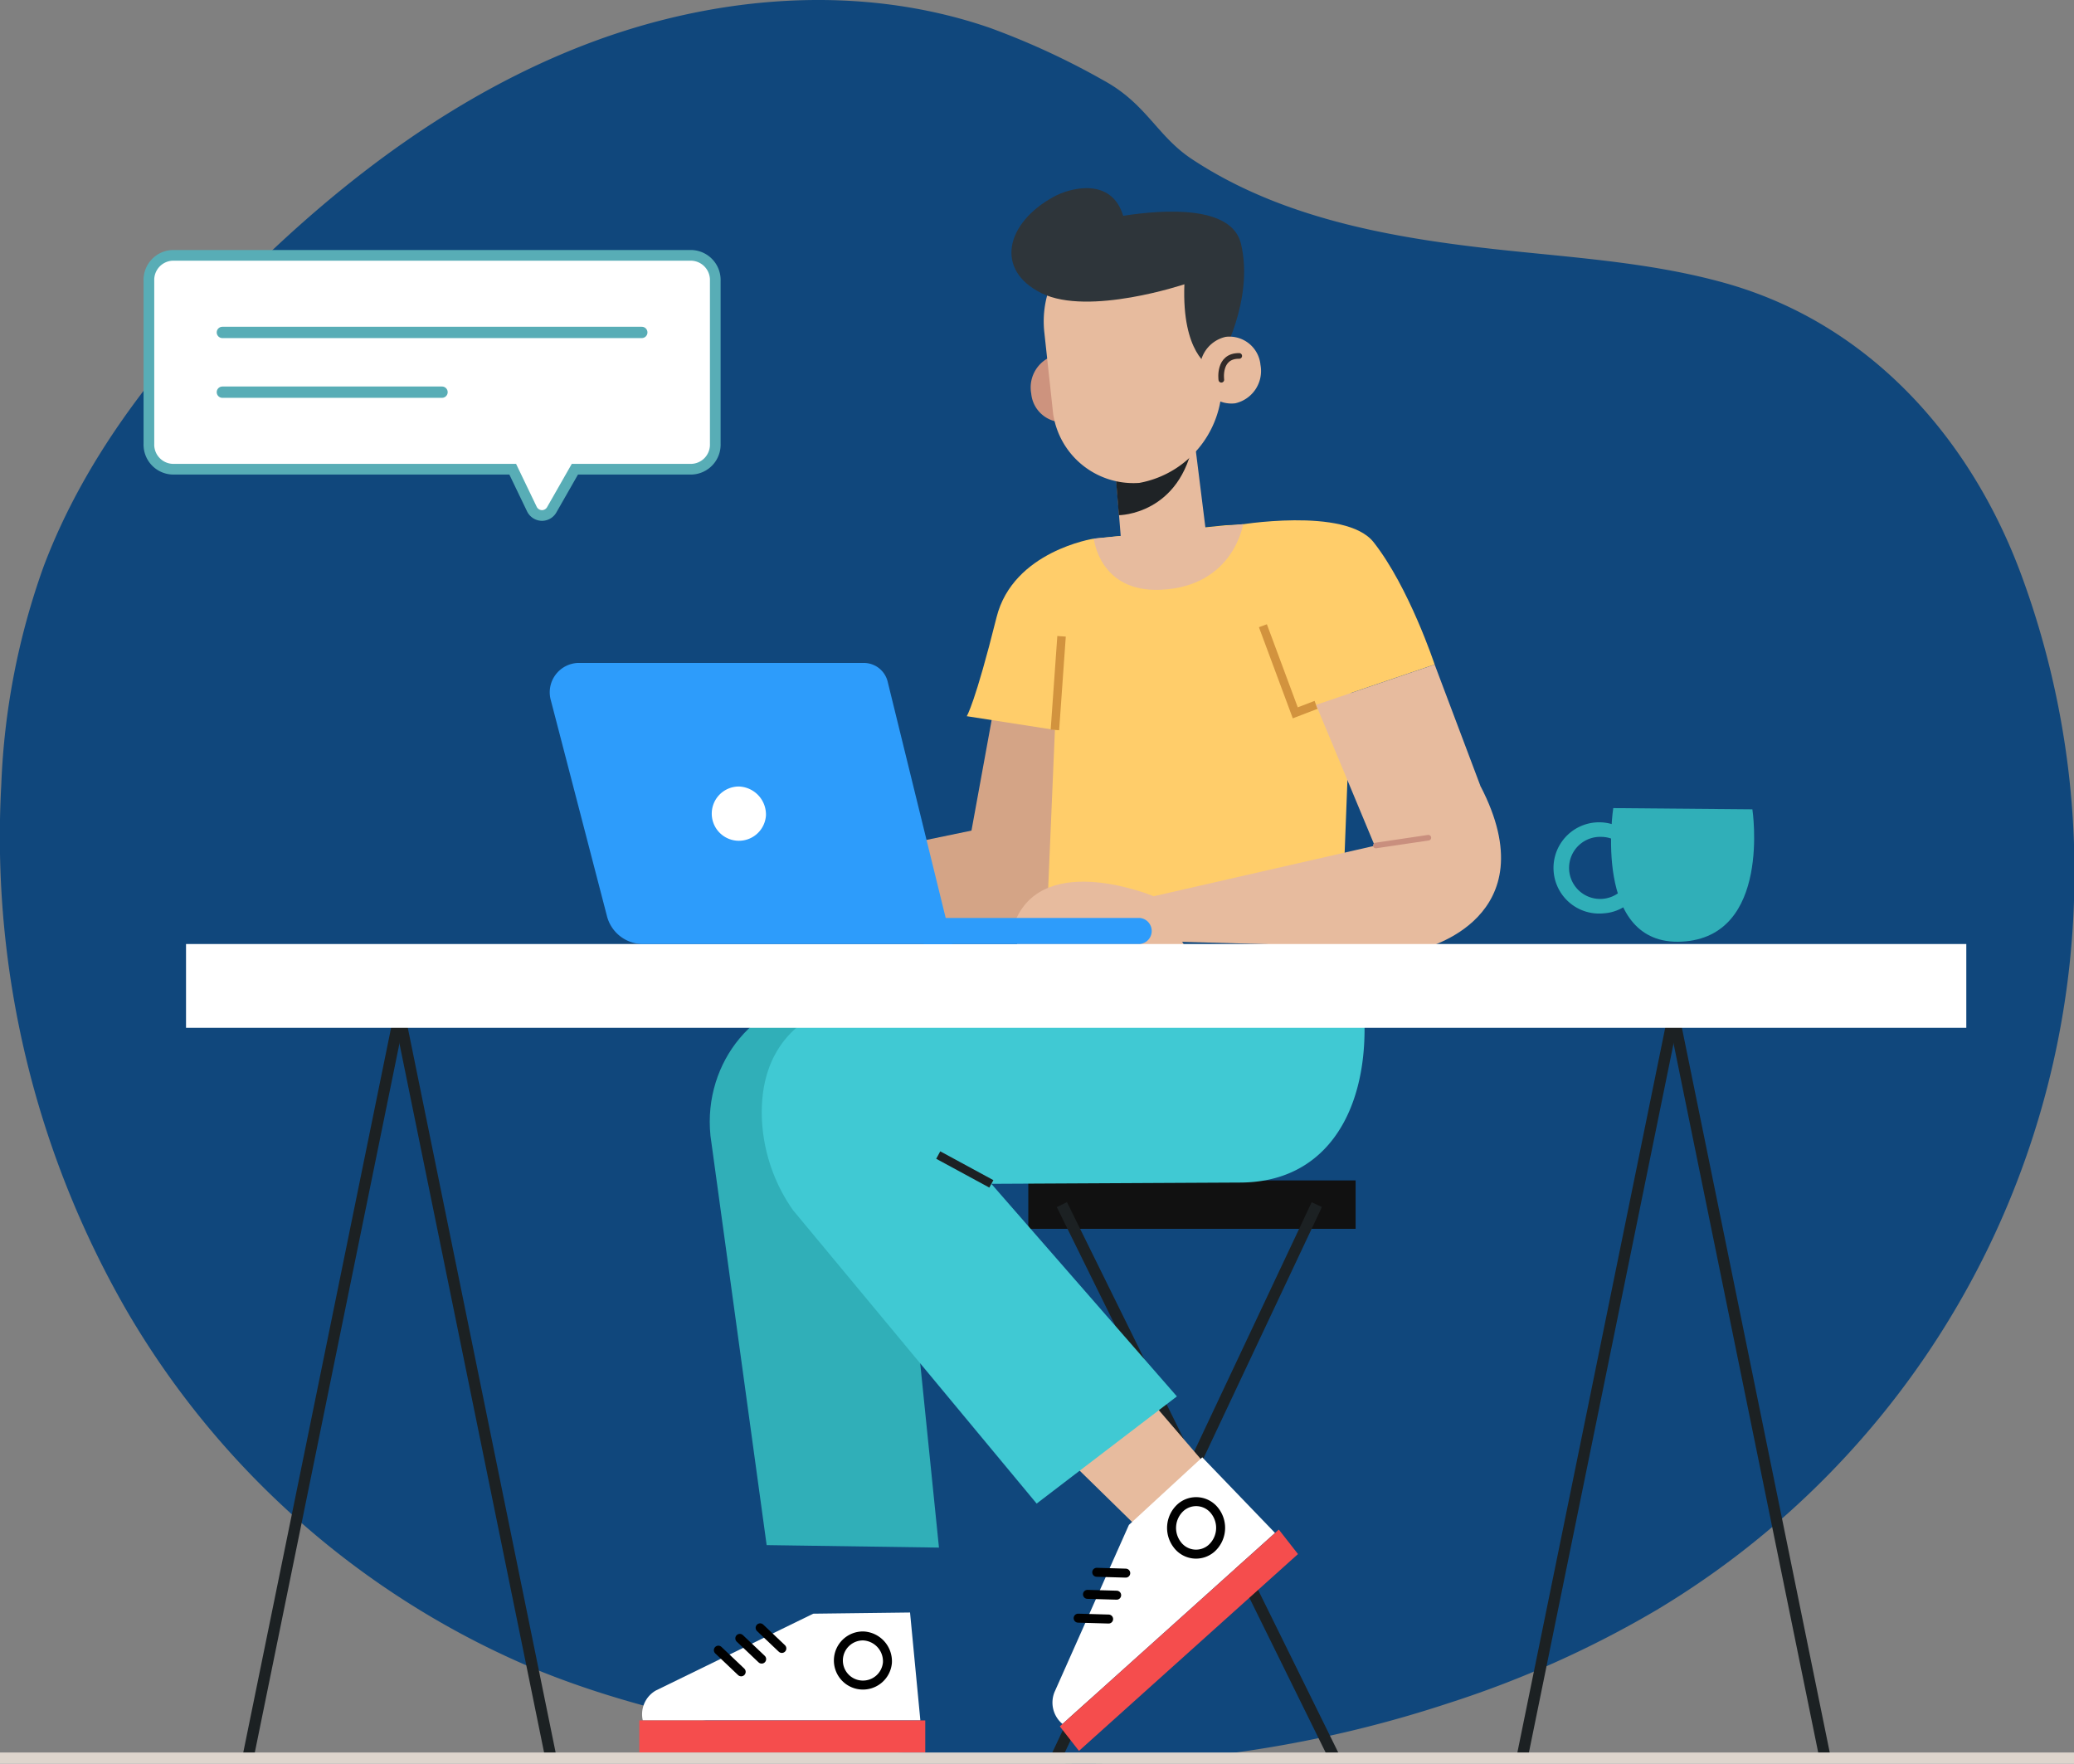
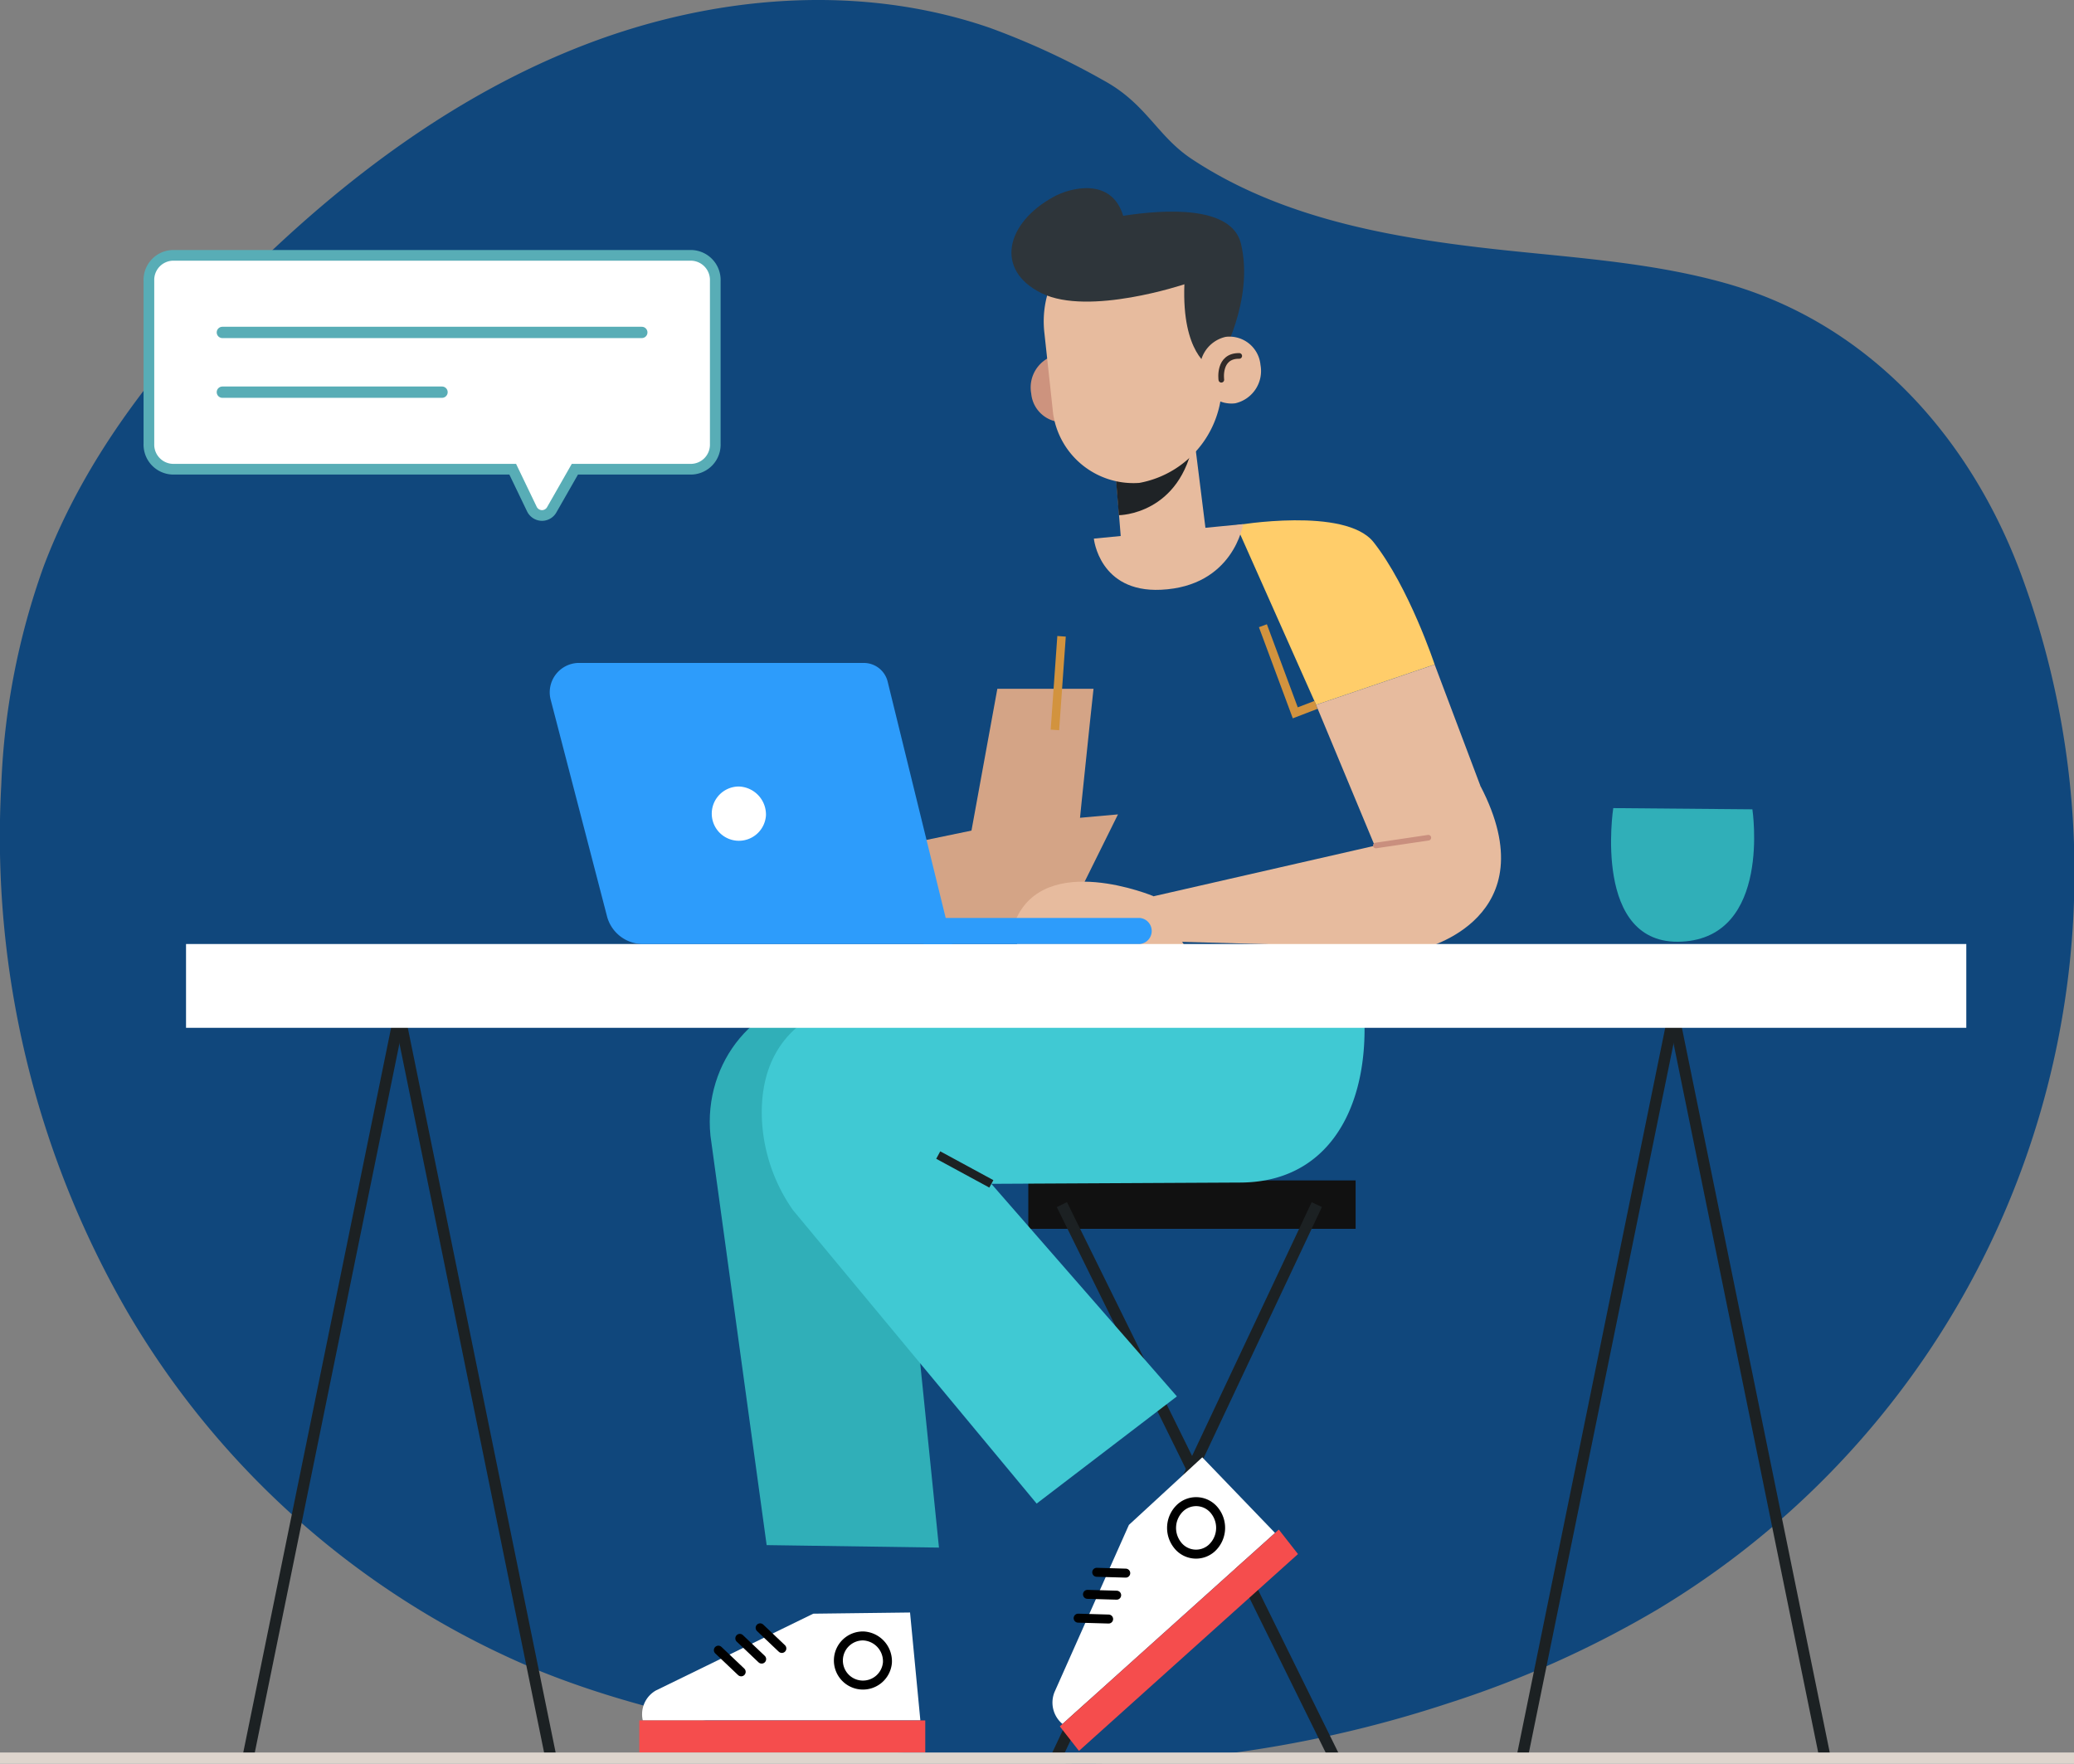
<svg xmlns="http://www.w3.org/2000/svg" width="194.188" height="165.099" viewBox="0 0 194.188 165.099">
  <rect x="0" y="0" width="194.188" height="165.099" fill="#808080" stroke="none" />
  <defs>
    <clipPath id="clip-path">
      <rect id="Rectangle_1673" data-name="Rectangle 1673" width="194.188" height="147.486" fill="none" />
    </clipPath>
  </defs>
  <g id="user-illustration" transform="translate(-145.601 -1200.45)">
    <path id="Path_128111" data-name="Path 128111" d="M189.27,59.616c-4.739-12.857-14.244-23.562-27.713-27.35-6.453-1.815-13.19-2.313-19.859-3-10.485-1.082-21.305-2.8-30.1-8.615-3.274-2.166-4.251-5.183-8.275-7.37A70.941,70.941,0,0,0,92.711,8.373C80.51,4.152,66.851,5.3,54.8,9.932S32.19,22.49,23.019,31.576C15.1,39.421,8,48.379,4.076,58.814A67.938,67.938,0,0,0,.122,79.2,88.791,88.791,0,0,0,12,128.688,80.132,80.132,0,0,0,50.2,162.047c8.532,3.483,17.63,5.38,26.741,6.768a150.524,150.524,0,0,0,27.13,1.991,112.331,112.331,0,0,0,31.562-5.61,96.053,96.053,0,0,0,19.526-8.751A80.464,80.464,0,0,0,189.27,59.616" transform="translate(145.6 1194.694)" fill="#10477c" />
    <g id="Group_129761" data-name="Group 129761" transform="translate(145.601 1218.063)">
      <g id="Group_129760" data-name="Group 129760" clip-path="url(#clip-path)">
        <path id="Path_128074" data-name="Path 128074" d="M82.961,138.811,68.227,146A2.559,2.559,0,0,0,67,148.8H92.989L92.023,138.7Z" transform="translate(-6.816 -5.358)" fill="#fff" />
        <rect id="Rectangle_1670" data-name="Rectangle 1670" width="26.777" height="2.992" transform="translate(59.855 143.446)" fill="#f54d4d" />
        <path id="Path_128075" data-name="Path 128075" d="M91.988,143.483a2.3,2.3,0,1,1-2.258-2.5A2.375,2.375,0,0,1,91.988,143.483Z" transform="translate(-8.899 -5.447)" fill="none" stroke="#000" stroke-linecap="round" stroke-linejoin="round" stroke-width="0.841" />
        <line id="Line_90" data-name="Line 90" x2="2.033" y2="1.929" transform="translate(71.171 134.777)" fill="none" stroke="#000" stroke-linecap="round" stroke-linejoin="round" stroke-width="0.841" />
        <line id="Line_91" data-name="Line 91" x2="2.046" y2="1.941" transform="translate(69.268 135.763)" fill="none" stroke="#000" stroke-linecap="round" stroke-linejoin="round" stroke-width="0.841" />
        <line id="Line_92" data-name="Line 92" x2="2.138" y2="2.028" transform="translate(67.259 136.868)" fill="none" stroke="#000" stroke-linecap="round" stroke-linejoin="round" stroke-width="0.841" />
        <g id="Group_129766" data-name="Group 129766" transform="translate(96.28 92.892)">
          <rect id="Rectangle_1674" data-name="Rectangle 1674" width="30.646" height="4.532" fill="#111" />
          <line id="Line_106" data-name="Line 106" x2="25.545" y2="51.82" transform="translate(3.144 2.265)" fill="none" stroke="#1c2123" stroke-miterlimit="10" stroke-width="1.059" />
          <line id="Line_107" data-name="Line 107" x1="24.427" y2="51.82" transform="translate(2.584 2.265)" fill="none" stroke="#1c2123" stroke-miterlimit="10" stroke-width="1.059" />
        </g>
        <path id="Path_128076" data-name="Path 128076" d="M74.051,91.735l5.263,38.339,16.134.234L90.2,78.729H84.946c-6.524,0-11.6,6.064-10.894,13.006" transform="translate(-7.533 -3.042)" fill="#30afb8" />
-         <path id="Path_128077" data-name="Path 128077" d="M104.619,117.344l13.483,13.2,6.12-5.986L111.8,110.091Z" transform="translate(-10.652 -4.253)" fill="#e7bb9e" />
        <path id="Path_128078" data-name="Path 128078" d="M116.871,129.916l-6.965,15.647a2.609,2.609,0,0,0,.745,2.99l19.9-17.885-6.812-7.078Z" transform="translate(-11.171 -4.775)" fill="#fff" />
        <path id="Path_128112" data-name="Path 128112" d="M.1.928,27.653,0l-.1,2.91L0,3.838Z" transform="translate(98.556 143.358) rotate(-40.014)" fill="#f54d4d" />
        <path id="Path_128079" data-name="Path 128079" d="M126.207,128.813a2.577,2.577,0,0,1-.335,3.457,2.194,2.194,0,0,1-3.229-.359,2.578,2.578,0,0,1,.334-3.457A2.195,2.195,0,0,1,126.207,128.813Z" transform="translate(-12.435 -4.941)" fill="none" stroke="#000" stroke-linecap="round" stroke-linejoin="round" stroke-width="0.841" />
        <line id="Line_93" data-name="Line 93" x2="2.717" y2="0.078" transform="translate(102.686 129.578)" fill="none" stroke="#000" stroke-linecap="round" stroke-linejoin="round" stroke-width="0.841" />
        <line id="Line_94" data-name="Line 94" x2="2.733" y2="0.078" transform="translate(101.82 131.643)" fill="none" stroke="#000" stroke-linecap="round" stroke-linejoin="round" stroke-width="0.841" />
        <line id="Line_95" data-name="Line 95" x2="2.855" y2="0.082" transform="translate(100.946 133.872)" fill="none" stroke="#000" stroke-linecap="round" stroke-linejoin="round" stroke-width="0.841" />
        <path id="Path_128080" data-name="Path 128080" d="M135.336,78.3l-46.058.554s-10.081.483-9.867,10.974a16.1,16.1,0,0,0,2.922,8.8l22.813,27.47,13.131-10.034-17.372-19.9,23.335-.119c9.63-.052,13-9.506,11.1-19.609Z" transform="translate(-8.085 -2.953)" fill="#40c9d3" />
        <line id="Line_96" data-name="Line 96" x1="4.973" y1="2.697" transform="translate(87.847 90.518)" fill="none" stroke="#1c2123" stroke-miterlimit="10" stroke-width="0.794" />
        <path id="Path_128081" data-name="Path 128081" d="M101.93,61.971,82.668,65.958l.775,5.206,24.15.919,5.5-11.1Z" transform="translate(-8.417 -2.356)" fill="#d4a486" />
        <path id="Path_128082" data-name="Path 128082" d="M103.663,48.752l-2.681,14.693s9.8,7.5,9.609,6.876,2.077-21.568,2.077-21.568Z" transform="translate(-10.282 -1.883)" fill="#d4a486" />
-         <path id="Path_128083" data-name="Path 128083" d="M112.679,34.128s-7.561,1.157-9.112,7.366c-2.02,8.092-2.79,9.258-2.79,9.258l10.279,1.6Z" transform="translate(-10.261 -1.318)" fill="#ffcd6a" />
-         <path id="Path_128084" data-name="Path 128084" d="M110.239,43.407l-1.211,28.361h27.651l1.326-34.36c.031-2.767-3.065-4.994-5.647-4.88l-6.466.286-12.373,1.252Z" transform="translate(-11.101 -1.257)" fill="#ffcd6a" />
        <line id="Line_97" data-name="Line 97" y1="8.764" x2="0.622" transform="translate(98.771 41.955)" fill="none" stroke="#d2933e" stroke-miterlimit="10" stroke-width="0.794" />
        <path id="Path_128085" data-name="Path 128085" d="M128.862,32.806s10.235-1.76,12.873,1.595c3.324,4.226,5.712,11.445,5.712,11.445l-11.1,3.775Z" transform="translate(-13.121 -1.25)" fill="#ffcd6a" />
        <path id="Path_128086" data-name="Path 128086" d="M136.628,50.018l-1.948.747-3.031-8.155" transform="translate(-13.404 -1.646)" fill="none" stroke="#d2933e" stroke-miterlimit="10" stroke-width="0.794" />
        <path id="Path_128087" data-name="Path 128087" d="M137.192,50.164l6.58,15.8,8.81-8.206L148.295,46.39Z" transform="translate(-13.969 -1.792)" fill="#e7bb9e" />
        <path id="Path_128088" data-name="Path 128088" d="M141.064,63.787l-20.794,4.75.834,4.222,24.4.669s11.806-2.808,5.356-15.211Z" transform="translate(-12.246 -2.249)" fill="#e7bb9e" />
        <path id="Path_128089" data-name="Path 128089" d="M118.8,68.9s-10.168-4.259-12.944,2.257l.184,2.634,16.337.832Z" transform="translate(-10.778 -2.609)" fill="#e7bb9e" />
        <line id="Line_98" data-name="Line 98" y1="0.729" x2="4.919" transform="translate(128.818 60.809)" fill="none" stroke="#c98f7e" stroke-linecap="round" stroke-linejoin="round" stroke-width="0.524" />
        <path id="Path_128090" data-name="Path 128090" d="M113.175,18.891a3.133,3.133,0,0,1-2.389,3.622,2.947,2.947,0,0,1-3.292-2.66,3.13,3.13,0,0,1,2.389-3.621,2.947,2.947,0,0,1,3.292,2.659" transform="translate(-10.941 -0.626)" fill="#cd937e" />
        <path id="Path_128091" data-name="Path 128091" d="M116.2,26.438l.61,7.564c.208,2.656,1.8,3.937,4.166,3.693,2.018-.209,4.151-1.462,3.875-3.8l-1.479-11.854Z" transform="translate(-11.831 -0.852)" fill="#e7bb9e" />
        <path id="Path_128092" data-name="Path 128092" d="M116.582,31.533s5.8-.012,7.026-7.115c.387-2.238-7.493,1.309-7.493,1.309Z" transform="translate(-11.823 -0.915)" fill="#1f2326" />
        <path id="Path_128093" data-name="Path 128093" d="M117.745,27.756h0a7.6,7.6,0,0,1-8.06-6.457l-.823-7.6c-.516-4.551,2.327-8.715,6.426-9.409a8.477,8.477,0,0,1,9.538,6.986l.574,5.933a9.429,9.429,0,0,1-7.654,10.548" transform="translate(-11.078 -0.162)" fill="#e7bb9e" />
        <path id="Path_128100" data-name="Path 128100" d="M109.388.808c1.5-.825,5.4-1.894,6.511,1.781,3.912-.606,10.171-.98,11.03,2.623,1.261,5.292-1.957,10.861-1.957,10.861l-.966.617S121.377,15.456,121.629,9c0,0-8.937,3-13.354.843s-3.4-6.557,1.113-9.033" transform="translate(-10.735 0)" fill="#2e353a" />
        <path id="Path_128101" data-name="Path 128101" d="M130.756,17.109A3.1,3.1,0,0,1,128.39,20.7a2.918,2.918,0,0,1-3.26-2.633,3.1,3.1,0,0,1,2.367-3.587,2.919,2.919,0,0,1,3.259,2.633" transform="translate(-12.737 -0.558)" fill="#e7bb9e" />
        <path id="Path_128102" data-name="Path 128102" d="M127.314,18.568s-.324-2.254,1.677-2.23" transform="translate(-12.961 -0.631)" fill="none" stroke="#322b29" stroke-linecap="round" stroke-linejoin="round" stroke-width="0.529" />
        <path id="Path_128103" data-name="Path 128103" d="M128.005,32.717l-13.978,1.356s.5,5.054,6.277,4.789c6.814-.313,7.7-6.145,7.7-6.145" transform="translate(-11.61 -1.264)" fill="#e7bb9e" />
        <line id="Line_99" data-name="Line 99" x1="14.75" y2="72.294" transform="translate(142.504 74.684)" fill="none" stroke="#1c2123" stroke-miterlimit="10" stroke-width="1.059" />
        <line id="Line_100" data-name="Line 100" x2="14.75" y2="72.294" transform="translate(156.136 74.684)" fill="none" stroke="#1c2123" stroke-miterlimit="10" stroke-width="1.059" />
        <line id="Line_101" data-name="Line 101" x1="14.75" y2="72.294" transform="translate(23.209 74.684)" fill="none" stroke="#1c2123" stroke-miterlimit="10" stroke-width="1.059" />
        <line id="Line_102" data-name="Line 102" x2="14.75" y2="72.294" transform="translate(36.841 74.684)" fill="none" stroke="#1c2123" stroke-miterlimit="10" stroke-width="1.059" />
        <rect id="Rectangle_1672" data-name="Rectangle 1672" width="166.686" height="7.845" transform="translate(17.418 70.761)" fill="#fff" />
        <path id="Path_128104" data-name="Path 128104" d="M181.174,60.483s1.822,11.947-6.6,12.387-6.426-12.5-6.426-12.5Z" transform="translate(-17.099 -2.332)" fill="#30afb8" />
-         <path id="Path_128105" data-name="Path 128105" d="M166.688,70.277a4.272,4.272,0,1,1,3.862-4.388,4.115,4.115,0,0,1-3.862,4.388m-.2-7.159a2.906,2.906,0,1,0,2.789,2.812,2.8,2.8,0,0,0-2.789-2.812" transform="translate(-16.554 -2.386)" fill="#30afb8" />
        <line id="Line_103" data-name="Line 103" x2="194.188" transform="translate(0 146.977)" fill="none" stroke="#ded5cd" stroke-miterlimit="10" stroke-width="1.059" />
        <path id="Path_128106" data-name="Path 128106" d="M116.5,73.507H96.287V71.065H116.5a1.224,1.224,0,0,1,0,2.442" transform="translate(-9.804 -2.745)" fill="#2d9cfb" />
        <path id="Path_128107" data-name="Path 128107" d="M94.981,72.548H65.957a3.481,3.481,0,0,1-3.311-2.692L57.422,49.768a2.753,2.753,0,0,1,2.509-3.533h26.84a2.3,2.3,0,0,1,2.192,1.809Z" transform="translate(-5.837 -1.786)" fill="#2d9cfb" />
        <path id="Path_128108" data-name="Path 128108" d="M79.271,60.98a2.54,2.54,0,1,1-2.535-2.713,2.628,2.628,0,0,1,2.535,2.713" transform="translate(-7.555 -2.251)" fill="#fff" />
        <g id="Group_129767" data-name="Group 129767" transform="translate(13.942 6.292)">
          <path id="Union_1" data-name="Union 1" d="M35.848,23.732,34.063,20.02H2.219A2.3,2.3,0,0,1,0,17.646V2.378A2.3,2.3,0,0,1,2.219,0H50.808a2.306,2.306,0,0,1,2.221,2.378V17.646a2.3,2.3,0,0,1-2.221,2.374H39.884L37.727,23.8a1.053,1.053,0,0,1-.92.553A1.065,1.065,0,0,1,35.848,23.732Z" transform="translate(0 0)" fill="#fff" stroke="#58adb6" stroke-miterlimit="10" stroke-width="1" />
          <line id="Line_104" data-name="Line 104" x2="39.272" transform="translate(6.878 7.215)" fill="none" stroke="#58adb6" stroke-linecap="round" stroke-linejoin="round" stroke-width="1.059" />
          <line id="Line_105" data-name="Line 105" x2="20.567" transform="translate(6.878 12.808)" fill="none" stroke="#58adb6" stroke-linecap="round" stroke-linejoin="round" stroke-width="1.059" />
        </g>
      </g>
    </g>
  </g>
</svg>